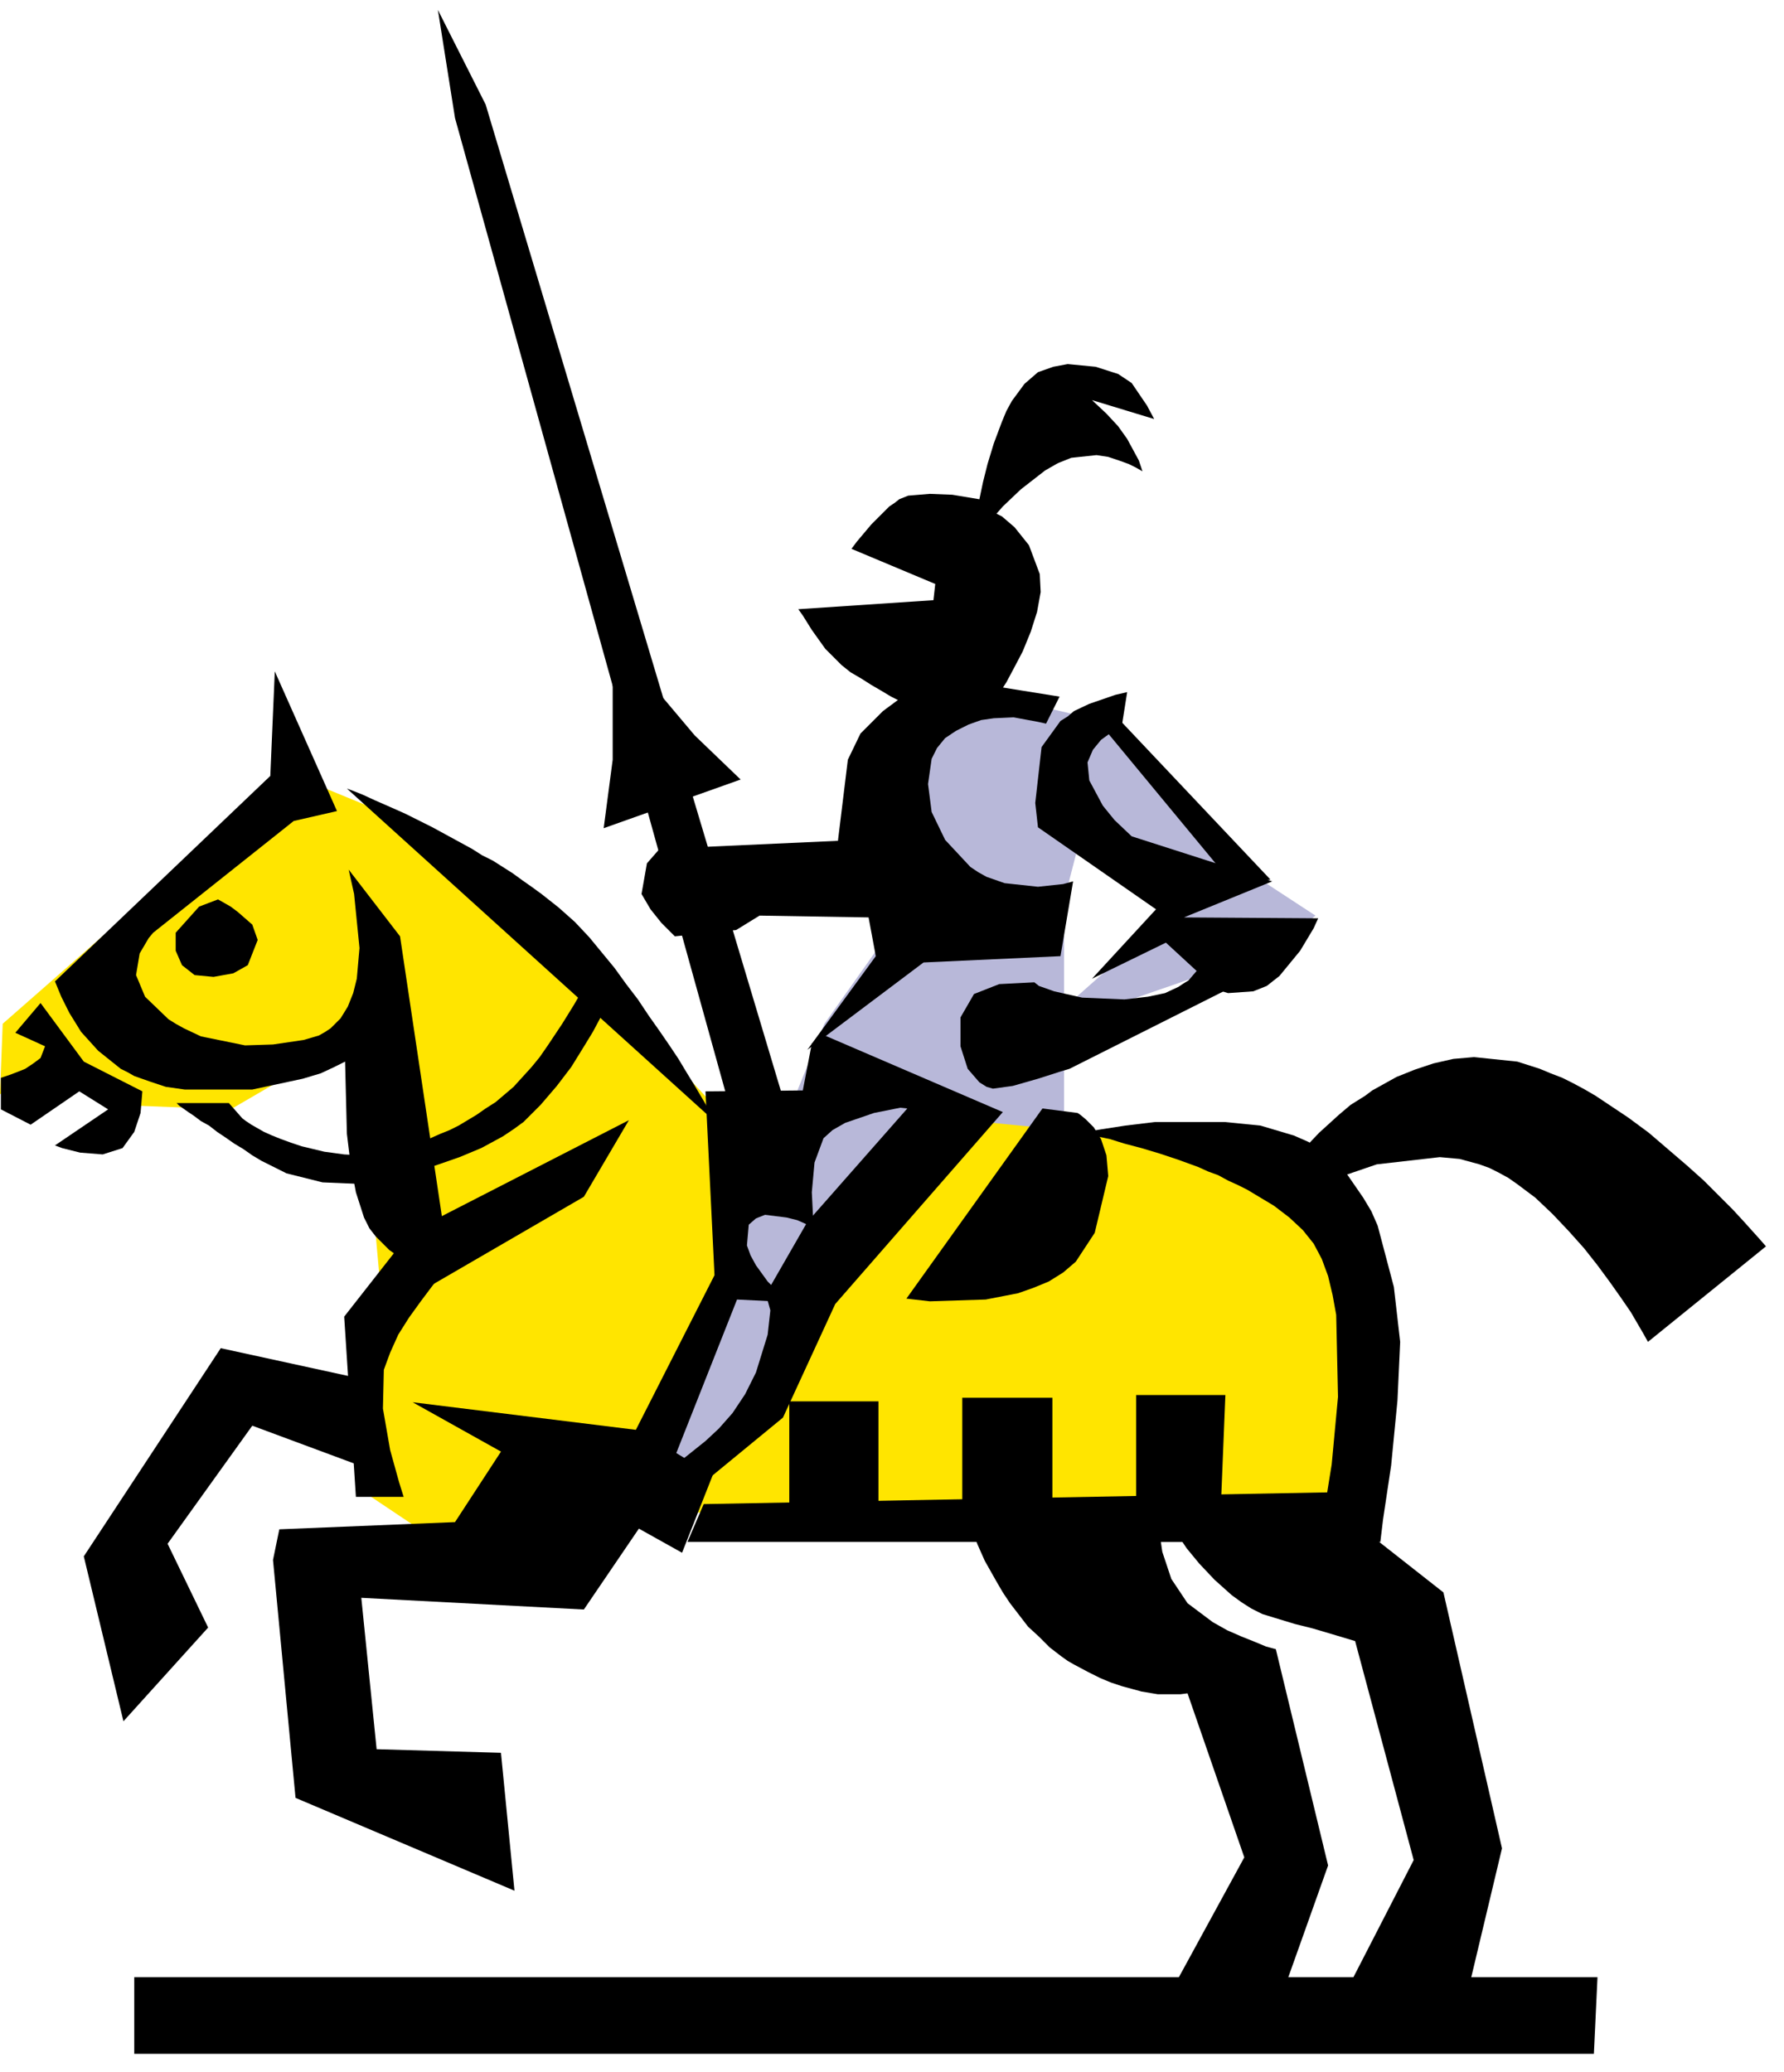
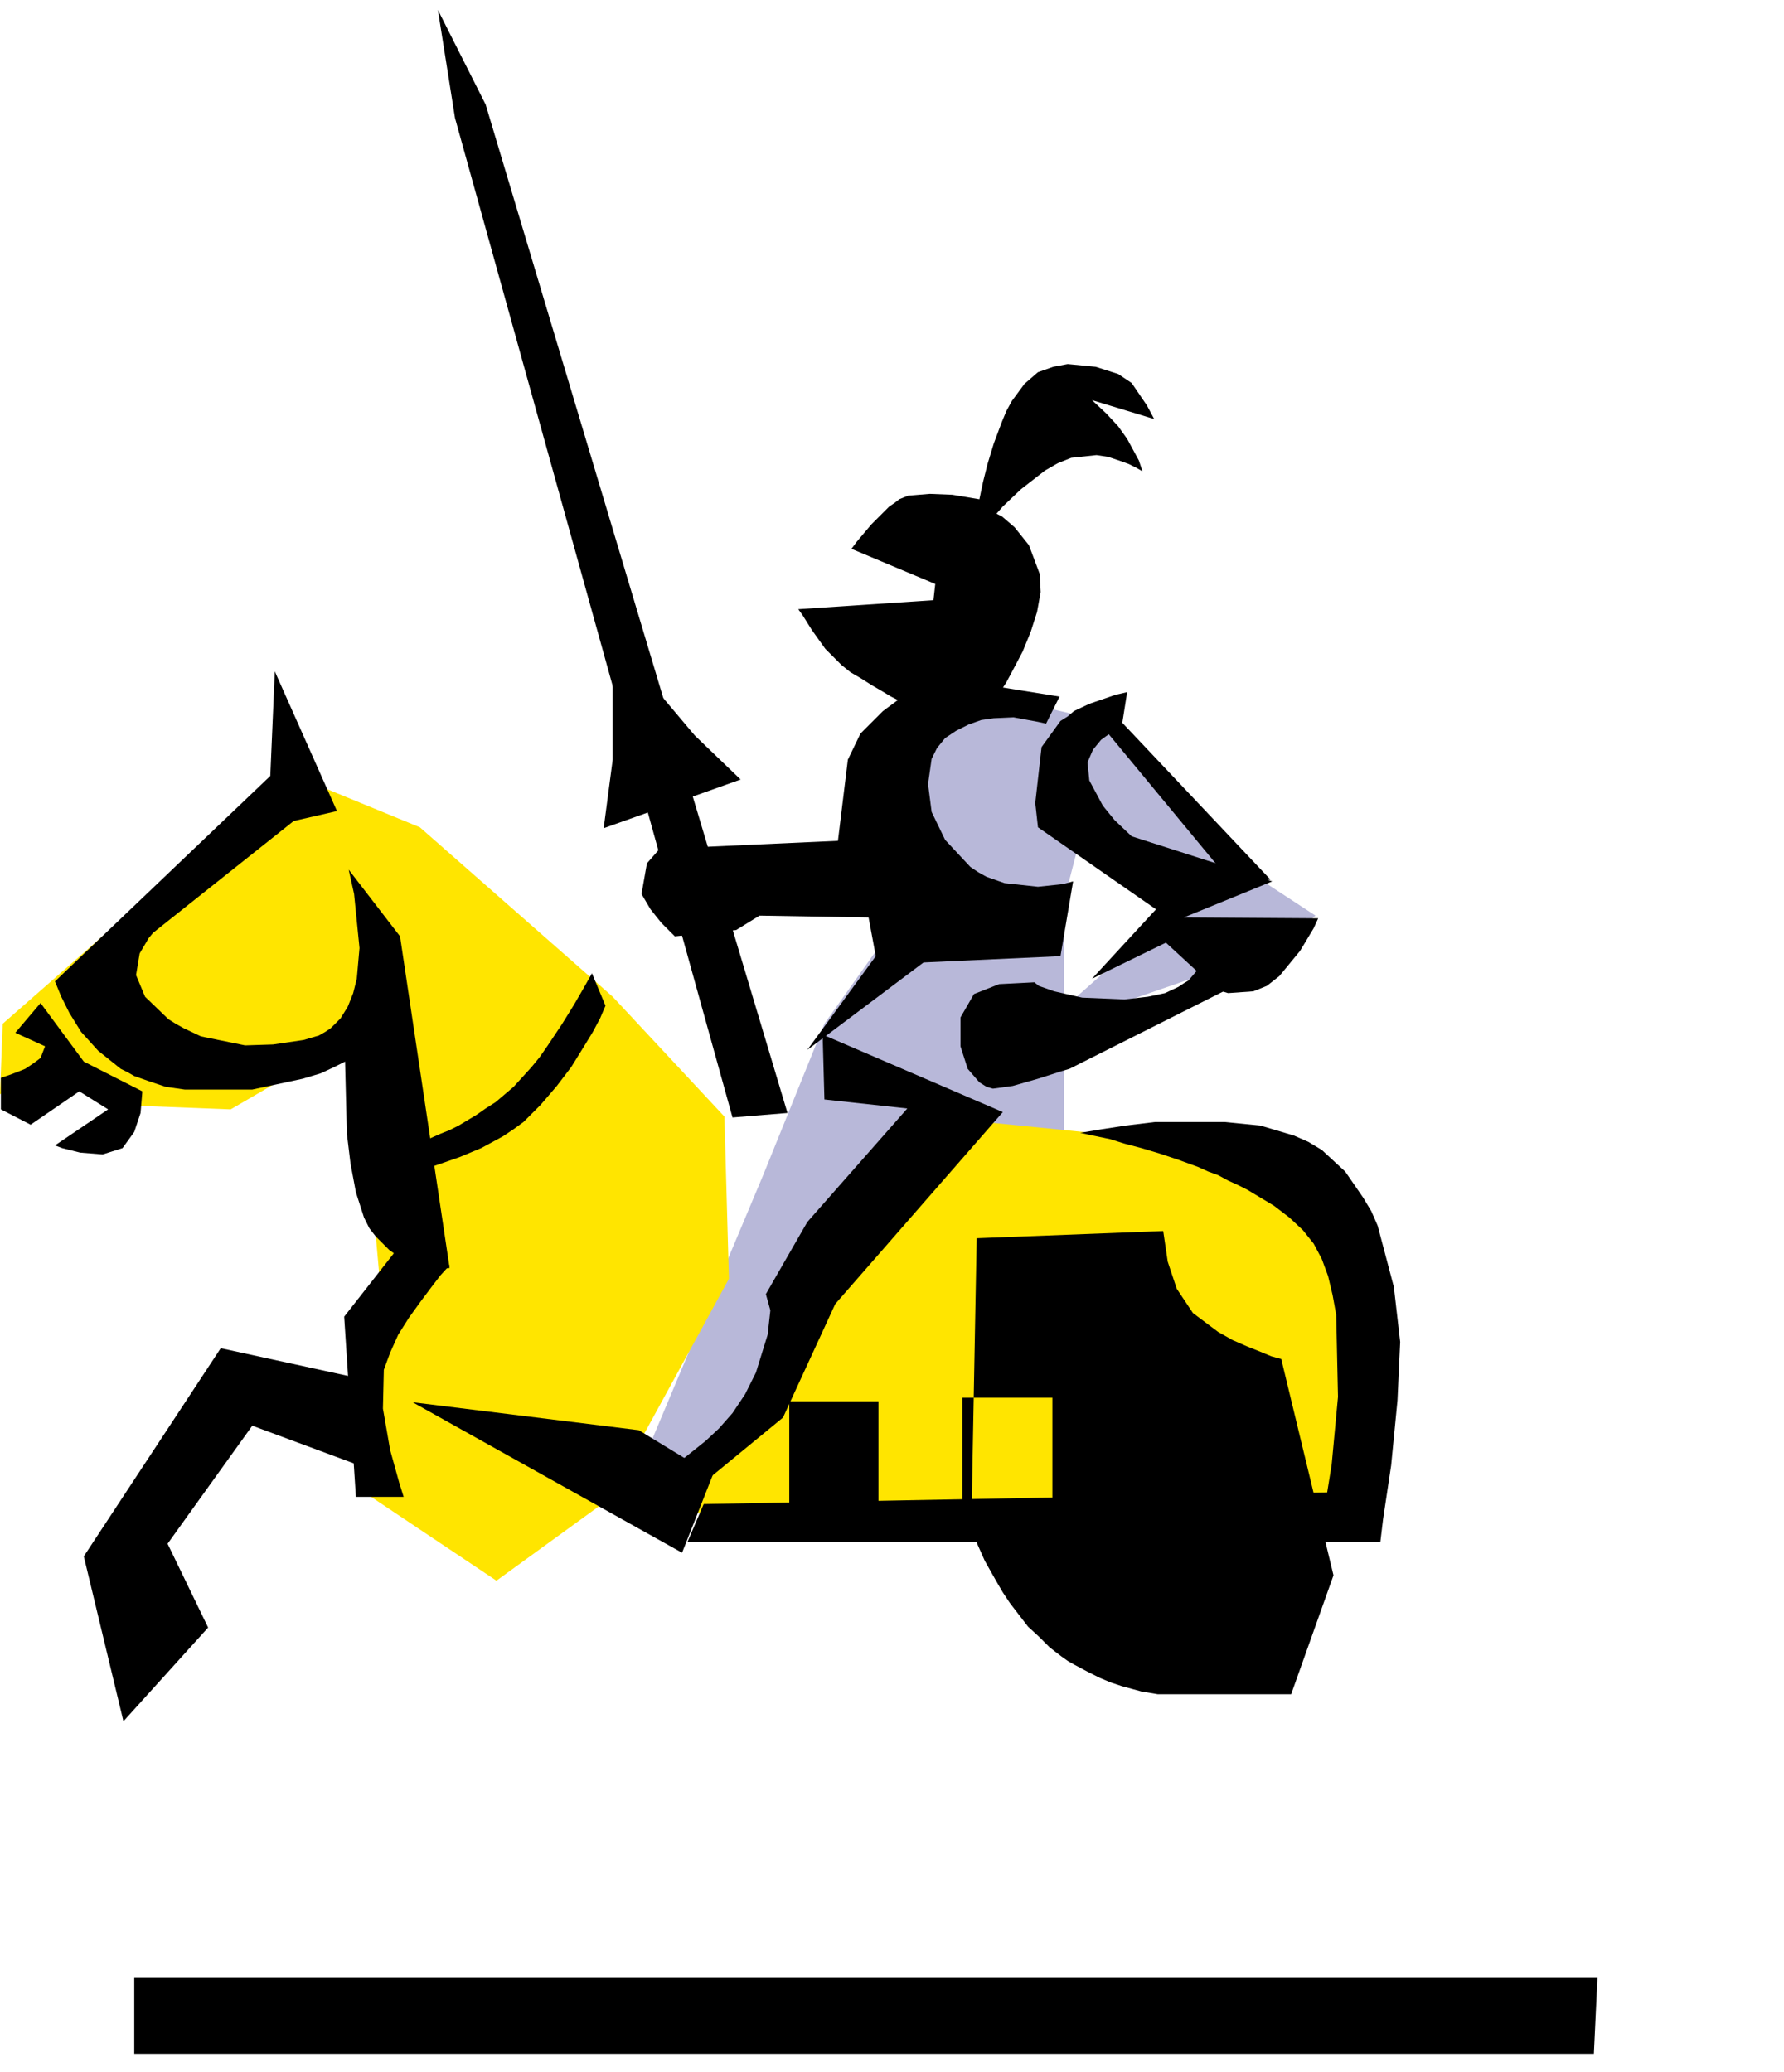
<svg xmlns="http://www.w3.org/2000/svg" width="313.663" height="364.198" fill-rule="evenodd" stroke-linecap="round" preserveAspectRatio="none" viewBox="0 0 1980 2299">
  <style>.pen1{stroke:none}.brush1{fill:#b8b8d9}.brush3{fill:#000}</style>
  <path d="m1147 901 163 103-159 141 261-90 48-39-78-51-154-176-81 112z" class="pen1 brush1" />
  <path d="m710 1630 137-326 68-168 73-103-8-223 124-38 128 30-51 197v270l-287 159-38 107-112 133-34-38z" class="pen1 brush1" />
  <path d="m740 1677 116-146 226-287 249 25 145 78 39 252-13 108-762-30zM0 1214l3-78 317-278 146 60 214 188 124 133 5 180-134 245-124 90-154-103 26-214-26-288-141 82-129-5-55-29-72 17z" class="pen1" style="fill:#ffe500" />
  <path d="m1268 523-7-4-8-4-11-4-12-4-13-2-28 3-15 6-14 8-27 21-20 19-7 8 6 3 14 12 16 20 12 32 1 20-4 22-7 22-9 22-10 19-8 15-9 14-103 10-8-4-8-4-10-6-12-7-11-7-12-7-10-8-18-18-15-21-10-16-5-7 150-10 2-18-93-39 6-8 16-19 20-20 6-4 5-4 10-4 24-2 25 1 30 5 4-19 5-20 7-23 9-24 5-12 6-11 14-19 15-13 17-6 16-3 31 3 25 8 15 10 17 25 8 15-69-21 16 15 13 14 10 14 13 24 4 12z" class="pen1 brush3" />
  <path d="m1013 766-10 6-23 17-25 25-14 29-11 90-198 9-14 16-6 34 10 17 12 15 15 15 68-7 26-16 121 2 8 43-76 104 129-97 152-7 14-83-11 3-28 3-37-4-20-7-9-5-9-6-28-30-15-31-4-31 4-28 6-12 9-11 6-4 6-4 14-7 14-5 14-2 22-1 27 5 9 2 15-30-106-17-57 10z" class="pen1 brush3" />
  <path d="m1251 768-13 3-29 10-17 8-7 6-8 5-21 29-7 62 3 27 131 91-71 77 82-40 38 35 13 14 8 4 10 3 28-2 15-6 14-11 23-28 15-25 5-11-149-1 98-40-156-50-19-18-13-16-15-28-2-20 6-14 9-11 11-8 8-5 4-2 6-38z" class="pen1 brush3" />
  <path d="m1238 794 172 182-41 6-144-174 13-14zm95 274-2 6-12 14-5 3-6 4-15 7-19 4-26 3-47-2-31-7-17-6-5-4-39 2-28 11-15 26v32l8 25 13 15 8 5 7 2 22-3 28-8 25-8 10-3 175-88-29-30zm-420 80 200 86-186 213-58 126-84 69-38-17 11-6 25-20 15-14 15-17 14-21 12-24 13-42 3-27-5-18 46-80 111-126-92-10-2-72z" class="pen1 brush3" />
-   <path d="m914 1149 96 78-40 8-32 11-14 8-10 9-10 27-3 33 2 40-9-5-9-4-12-3-24-3-10 4-8 7-2 23 4 11 6 11 13 18 7 7-1 15-40-2-72 182-42-34 89-175-10-204 108-1 10-52 13-9zm243 81-151 211 26 3 62-2 36-7 17-6 17-7 16-10 14-12 21-32 15-63-2-23-6-18-8-13-9-9-6-5-3-2-39-5z" class="pen1 brush3" />
  <path d="M813 1240 505 131 486 11l53 105 335 1119-61 5z" class="pen1 brush3" />
  <path d="M680 708v135l-10 76 152-54-51-49-91-108zm-222 848 299 167 34-86-82-50-251-31zm323 113 692-13 5-31 7-75-2-91-4-22-5-21-7-19-9-17-12-15-15-14-17-13-10-6-10-6-10-6-10-5-11-5-11-6-11-4-11-5-11-4-11-4-21-7-20-6-19-5-16-5-24-5-9-2 24-4 26-4 33-4h77l40 4 37 11 16 7 15 9 26 24 20 29 9 15 7 16 18 68 7 61-3 65-7 72-9 60-3 25H763l18-42z" class="pen1 brush3" />
-   <path d="m1445 1277 19-20 22-20 13-11 8-5 8-5 8-6 9-5 9-5 9-5 10-4 10-4 21-7 22-5 23-2 48 5 25 8 12 5 13 5 12 6 13 7 12 7 12 8 12 8 12 8 23 17 21 18 21 18 19 17 17 17 15 15 12 13 18 20 7 8-131 106-5-9-14-24-11-16-12-17-14-19-15-19-17-19-18-19-19-18-20-15-10-7-11-6-10-5-11-4-22-6-22-2-70 8-38 13-20 16-25-44zM242 998l-21 8-26 29v20l7 16 14 11 21 2 22-4 16-9 11-28-6-17-16-14-8-6-7-4-7-4zm323 599-60 92-195 8-7 34 25 264 243 103-15-153-138-4-17-168 247 13 66-97-149-92z" class="pen1 brush3" />
  <path d="m424 1535-179-39-152 231 44 183 94-104-45-93 94-131 132 49 12-96zM300 861 61 1089l7 17 9 18 13 21 19 21 25 20 8 4 7 4 17 6 18 6 21 3h75l56-12 20-6 15-7 12-6 2 80 4 33 6 32 9 28 6 12 7 9 15 15 7 5 7 5 14 7 13 3 19 1 7-1-55-368-57-74 6 27 6 60-3 34-4 16-6 15-8 13-11 11-6 4-7 4-17 5-34 5-31 1-49-10-19-9-9-5-8-5-26-25-10-24 4-24 10-17 5-6 156-124 48-11-69-155-5 116zM45 1113l-28 33 33 15-5 13-8 6-9 6-10 4-8 3-9 3v35l33 17 54-37 32 20-59 40 8 3 20 5 25 2 22-7 13-18 7-21 2-24-65-33-48-65z" class="pen1 brush3" />
-   <path d="M196 1224h58l15 17 4 3 6 4 7 4 7 4 9 4 10 4 11 4 12 4 25 6 22 3 37 2 31-5 9 33-54 3-47-2-40-10-18-9-10-5-10-6-10-7-10-6-10-7-9-6-9-7-9-5-8-6-6-4-10-7-3-3zm1103 466 8 13 10 15 14 17 17 18 19 17 11 8 11 7 12 6 13 4 23 7 20 5 27 8 20 6 65 243-71 138h133l36-151-65-284-98-77h-205z" class="pen1 brush3" />
-   <path d="m1078 1696 7 18 8 18 13 23 7 12 8 12 10 13 10 13 12 11 12 12 13 10 7 5 7 4 15 8 14 7 12 5 12 4 22 6 18 3h25l8-1 63 182-77 141h123l47-132-58-240-11-3-12-5-15-6-16-7-16-9-28-21-18-27-10-30-5-34-207 8zm-202-141v117h99v-117h-99zm192-4v117h100v-117h-100z" class="pen1 brush3" />
+   <path d="m1078 1696 7 18 8 18 13 23 7 12 8 12 10 13 10 13 12 11 12 12 13 10 7 5 7 4 15 8 14 7 12 5 12 4 22 6 18 3h25h123l47-132-58-240-11-3-12-5-15-6-16-7-16-9-28-21-18-27-10-30-5-34-207 8zm-202-141v117h99v-117h-99zm192-4v117h100v-117h-100z" class="pen1 brush3" />
  <path d="M1261 1548v144l93 4 6-148h-99zm-813 113-5-16-10-36-8-46 1-43 7-19 9-20 12-19 13-18 12-16 10-13 10-11-59-17-58 74 13 200h53zm1325 533H149v85h1620l4-85z" class="pen1 brush3" />
-   <path d="m698 1243-234 120-28 88 212-123 50-85zM385 875l409 370-11-20-13-22-8-13-9-15-10-15-11-16-12-17-12-18-13-17-13-18-14-17-14-17-16-17-18-16-19-15-11-8-10-7-11-8-11-7-11-7-12-6-11-7-11-6-11-6-11-6-11-6-10-5-10-5-10-5-9-4-9-4-16-7-13-6-10-4-8-3z" class="pen1 brush3" />
  <path d="m657 1080-9 16-11 19-13 21-16 24-9 13-9 11-20 22-20 17-11 7-10 7-10 6-10 6-10 5-10 4-18 8-15 5-12 4-10 3v28l15-3 17-4 21-7 23-8 12-5 12-5 13-7 11-6 12-8 11-8 19-19 18-21 16-21 13-21 11-18 8-15 6-14-15-36z" class="pen1 brush3" />
</svg>